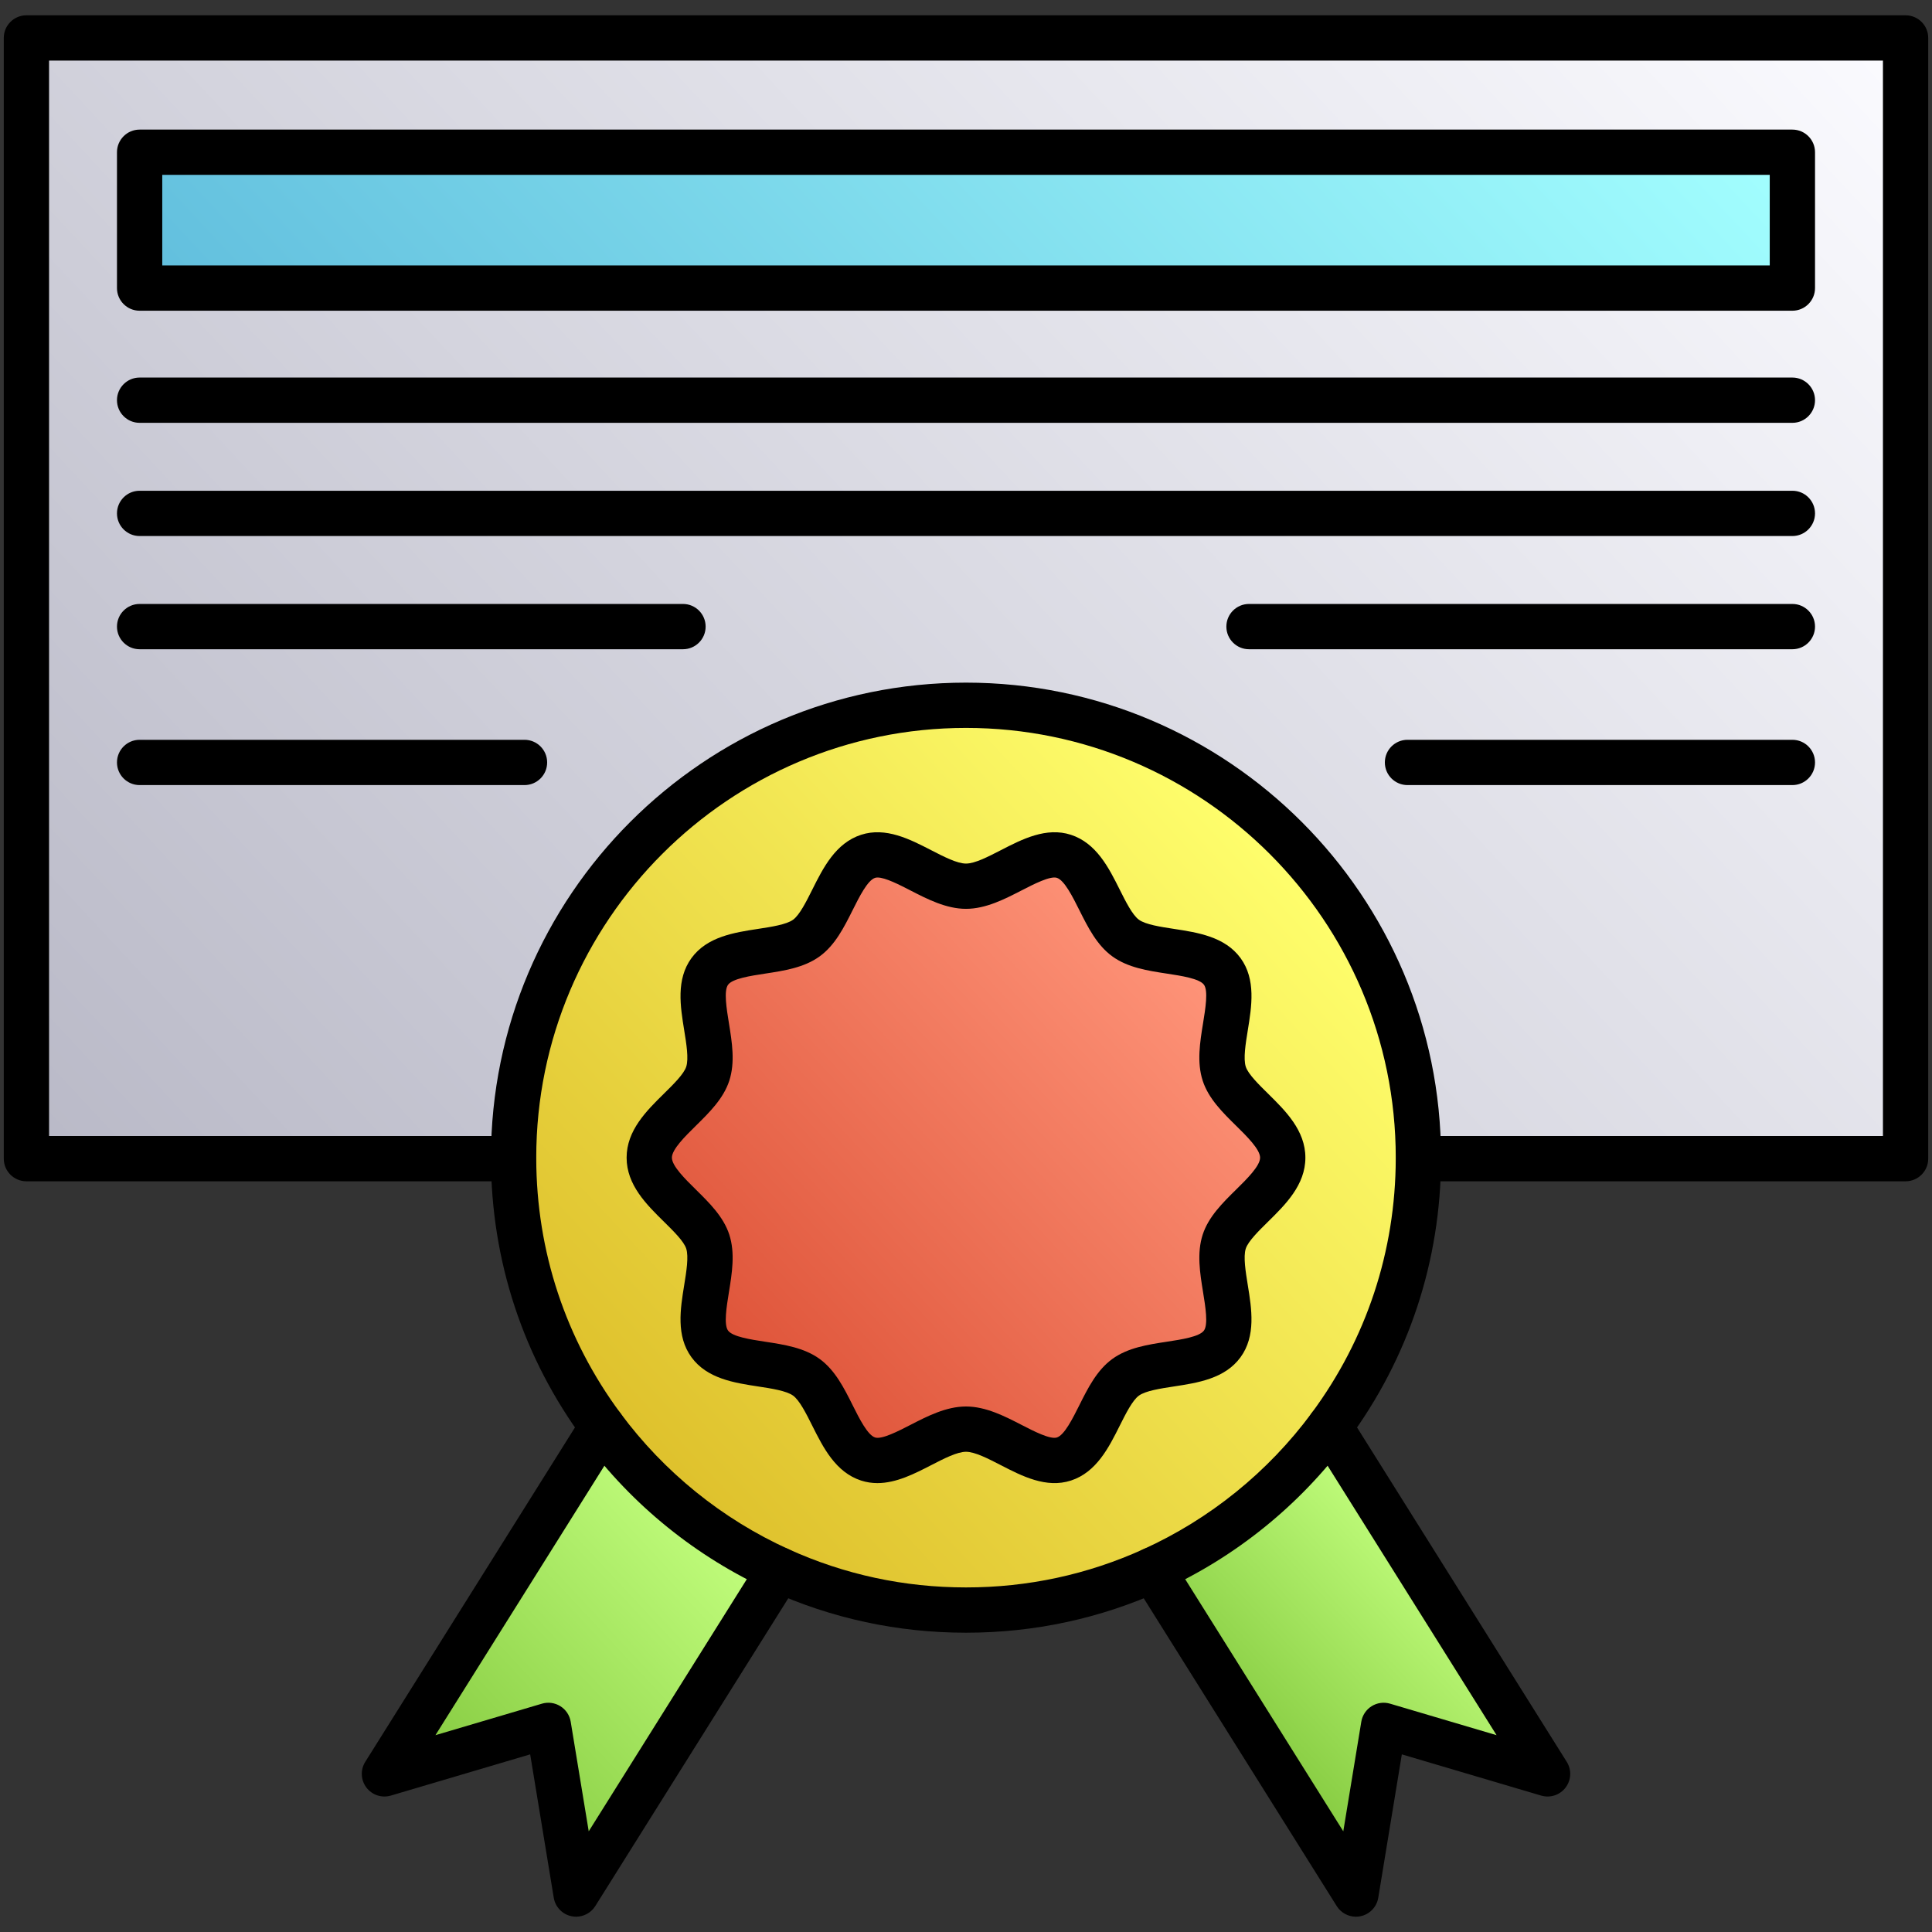
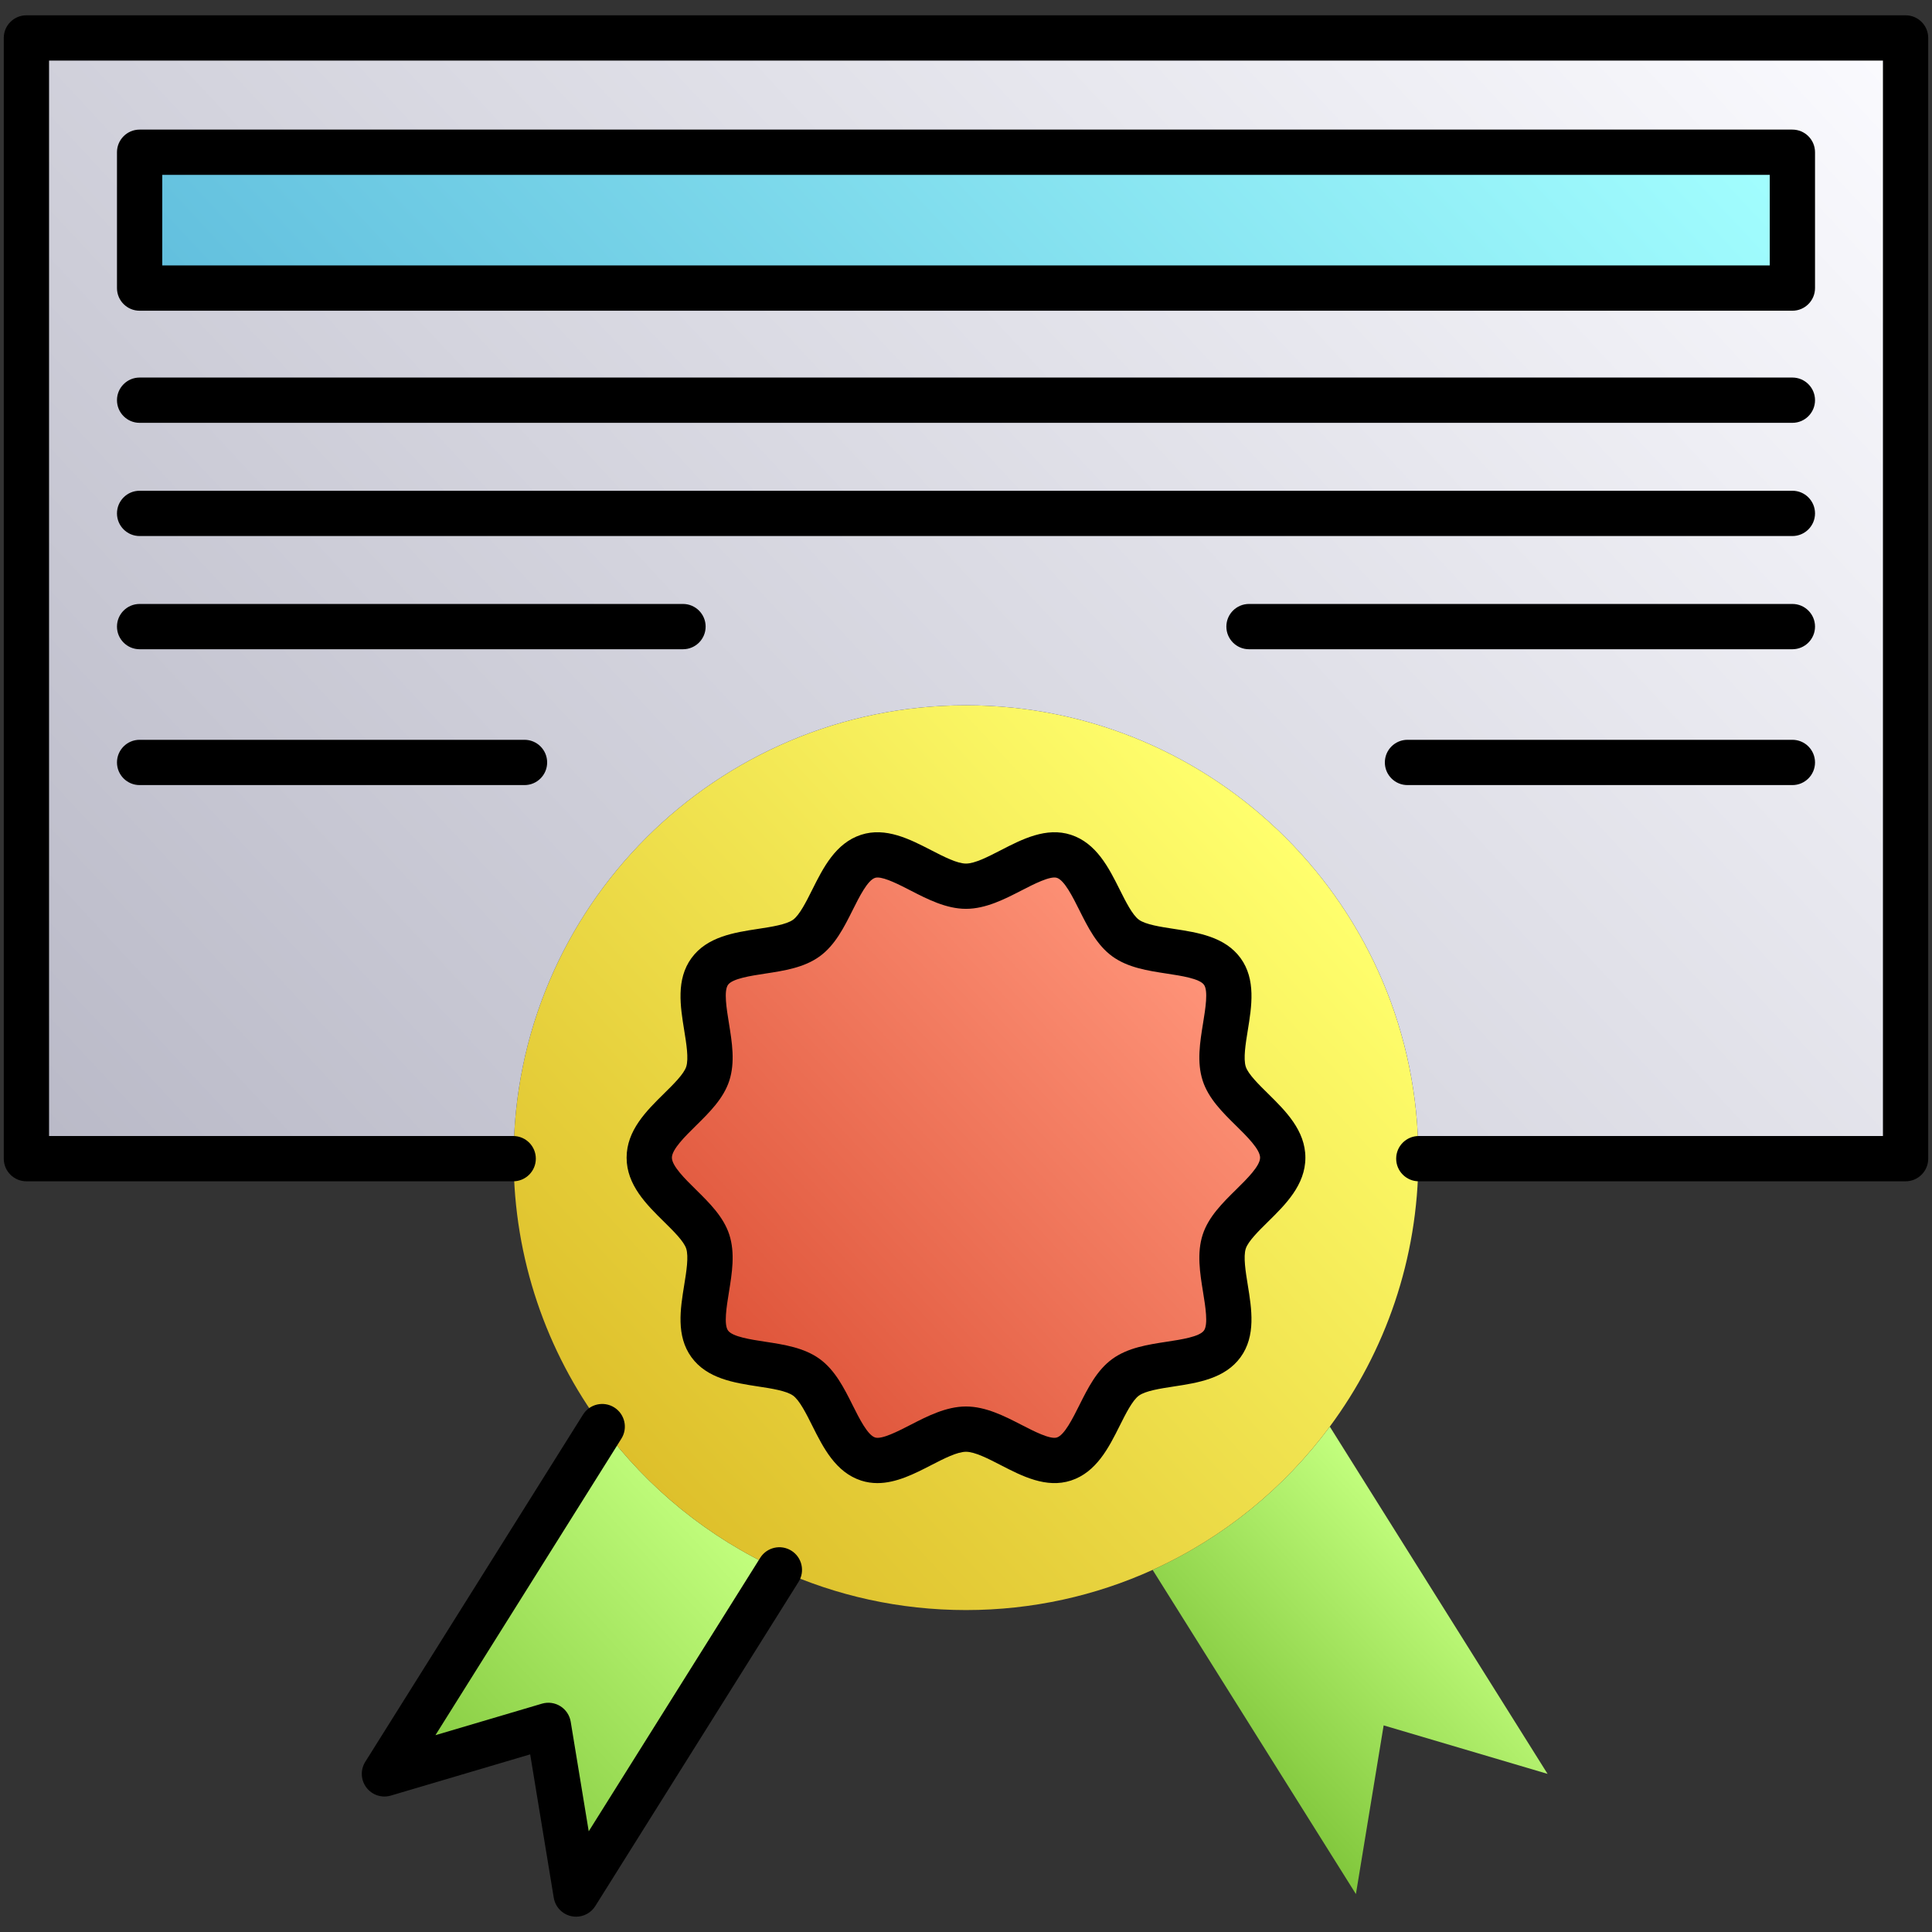
<svg xmlns="http://www.w3.org/2000/svg" xmlns:xlink="http://www.w3.org/1999/xlink" viewBox="0 0 512 512">
  <rect x="0" y="0" width="512" height="512" fill="#333333" stroke="none" />
  <linearGradient id="lg1">
    <stop offset="0" stop-color="#81c73c" />
    <stop offset="1" stop-color="#c3ff7e" />
  </linearGradient>
  <linearGradient id="XMLID_2_" gradientTransform="matrix(.731 -.682 .682 .731 -203.964 362.218)" gradientUnits="userSpaceOnUse" x1="316.673" x2="396.098" xlink:href="#lg1" y1="442.243" y2="442.243" />
  <linearGradient id="XMLID_3_" gradientTransform="matrix(.731 -.682 .682 .731 -258.655 223.377)" gradientUnits="userSpaceOnUse" x1="95.417" x2="208.829" xlink:href="#lg1" y1="441.315" y2="441.315" />
  <linearGradient id="XMLID_4_" gradientTransform="matrix(.731 -.682 .682 .731 -140.46 257.011)" gradientUnits="userSpaceOnUse" x1="172.62" x2="339.387" y1="306.795" y2="306.795">
    <stop offset="0" stop-color="#de5338" />
    <stop offset="1" stop-color="#ff957a" />
  </linearGradient>
  <linearGradient id="XMLID_5_" gradientTransform="matrix(.731 -.682 .682 .731 -140.46 257.011)" gradientUnits="userSpaceOnUse" x1="136.111" x2="375.889" y1="306.796" y2="306.796">
    <stop offset="0" stop-color="#dec02b" />
    <stop offset="1" stop-color="#ffff6d" />
  </linearGradient>
  <linearGradient id="XMLID_6_" gradientTransform="matrix(.731 -.682 .682 .731 28.982 190.266)" gradientUnits="userSpaceOnUse" x1="83.558" x2="428.442" y1="58.345" y2="58.345">
    <stop offset="0" stop-color="#61bedd" />
    <stop offset="1" stop-color="#a3ffff" />
  </linearGradient>
  <linearGradient id="XMLID_7_" gradientTransform="matrix(.731 -.682 .682 .731 28.982 190.266)" gradientUnits="userSpaceOnUse" x1="-95.727" x2="471.041" y1="131.634" y2="131.634">
    <stop offset="0" stop-color="#b9b9c7" />
    <stop offset="1" stop-color="#fbfbff" />
  </linearGradient>
  <g id="Certificate">
    <g id="XMLID_3117_">
      <g id="XMLID_3118_">
        <g id="XMLID_3132_">
          <path id="XMLID_3142_" d="m352.41 378.065 57.71 92.03-43.44-12.85-7.35 44.7-53.87-85.91c18.71-8.48 34.86-21.63 46.95-37.97z" fill="url(#XMLID_2_)" />
          <path id="XMLID_3141_" d="m206.54 416.035-53.87 85.91-7.35-44.7-43.44 12.85 57.71-92.03c12.09 16.34 28.24 29.49 46.95 37.97z" fill="url(#XMLID_3_)" />
          <path id="XMLID_3140_" d="m324.44 284.555c2.47 7.59 15.5 13.83 15.5 22.24s-13.03 14.65-15.5 22.24c-2.55 7.86 4.24 20.56-.53 27.11-4.81 6.61-19.01 4.05-25.62 8.86-6.55 4.77-8.48 19.09-16.34 21.65-7.59 2.46-17.54-7.92-25.95-7.92s-18.36 10.38-25.95 7.92c-7.86-2.56-9.79-16.88-16.34-21.65-6.61-4.81-20.81-2.25-25.62-8.86-4.77-6.55 2.02-19.25-.53-27.11-2.47-7.59-15.5-13.83-15.5-22.24s13.03-14.65 15.5-22.24c2.55-7.86-4.24-20.56.53-27.11 4.81-6.61 19.01-4.05 25.62-8.86 6.55-4.77 8.48-19.09 16.34-21.65 7.59-2.46 17.54 7.92 25.95 7.92s18.36-10.38 25.95-7.92c7.86 2.56 9.79 16.88 16.34 21.65 6.61 4.81 20.81 2.25 25.63 8.86 4.76 6.55-2.03 19.25.52 27.11z" fill="url(#XMLID_4_)" />
          <path id="XMLID_3137_" d="m375.89 306.795v.26c-.06 26.59-8.77 51.16-23.48 71.01-12.09 16.34-28.24 29.49-46.95 37.97-15.08 6.84-31.83 10.65-49.46 10.65s-34.38-3.81-49.46-10.65c-18.71-8.48-34.86-21.63-46.95-37.97-14.71-19.85-23.42-44.42-23.48-71.01 0-.09 0-.17 0-.26 0-66.21 53.68-119.89 119.89-119.89s119.89 53.68 119.89 119.89zm-35.95 0c0-8.41-13.03-14.65-15.5-22.24-2.55-7.86 4.24-20.56-.52-27.11-4.82-6.61-19.02-4.05-25.63-8.86-6.55-4.77-8.48-19.09-16.34-21.65-7.59-2.46-17.54 7.92-25.95 7.92s-18.36-10.38-25.95-7.92c-7.86 2.56-9.79 16.88-16.34 21.65-6.61 4.81-20.81 2.25-25.62 8.86-4.77 6.55 2.02 19.25-.53 27.11-2.47 7.59-15.5 13.83-15.5 22.24s13.03 14.65 15.5 22.24c2.55 7.86-4.24 20.56.53 27.11 4.81 6.61 19.01 4.05 25.62 8.86 6.55 4.77 8.48 19.09 16.34 21.65 7.59 2.46 17.54-7.92 25.95-7.92s18.36 10.38 25.95 7.92c7.86-2.56 9.79-16.88 16.34-21.65 6.61-4.81 20.81-2.25 25.62-8.86 4.77-6.55-2.02-19.25.53-27.11 2.47-7.59 15.5-13.83 15.5-22.24z" fill="url(#XMLID_5_)" />
          <path id="XMLID_3136_" d="m37 40.345h438v36h-438z" fill="url(#XMLID_6_)" />
          <path id="XMLID_3133_" d="m136.11 306.795v.26h-.11-129v-297h498v297h-129-.11c0-.09 0-.17 0-.26 0-66.21-53.68-119.89-119.89-119.89s-119.89 53.68-119.89 119.89zm338.89-230.45v-36h-438v36z" fill="url(#XMLID_7_)" />
        </g>
        <g id="XMLID_3119_">
          <g id="XMLID_3131_">
            <path id="XMLID_450_" d="m505 313.055h-129c-3.313 0-6-2.687-6-6s2.687-6 6-6h123v-285h-486v285h123c3.313 0 6 2.687 6 6s-2.687 6-6 6h-129c-3.313 0-6-2.687-6-6v-297c0-3.313 2.687-6 6-6h498c3.313 0 6 2.687 6 6v297c0 3.313-2.687 6-6 6z" />
          </g>
          <g id="XMLID_3130_">
-             <path id="XMLID_447_" d="m256 432.685c-18.1 0-35.575-3.764-51.938-11.186-19.487-8.832-36.533-22.617-49.295-39.864-16.068-21.685-24.596-47.47-24.657-74.566 0-.005 0-.009 0-.014v-.26c0-69.416 56.474-125.89 125.89-125.89s125.89 56.474 125.89 125.89v.26c-.061 27.109-8.588 52.896-24.659 74.583-12.758 17.243-29.805 31.028-49.294 39.862-16.362 7.421-33.836 11.185-51.937 11.185zm-113.89-125.644c.055 24.515 7.767 47.839 22.301 67.452 11.551 15.611 26.975 28.086 44.606 36.077 14.797 6.712 30.604 10.114 46.983 10.114s32.186-3.402 46.981-10.113c17.634-7.993 33.058-20.467 44.605-36.074 14.536-19.617 22.248-42.941 22.303-67.456v-.246c0-62.799-51.091-113.89-113.89-113.89s-113.89 51.091-113.89 113.89v.246z" />
-           </g>
+             </g>
          <g id="XMLID_3129_">
            <path id="XMLID_444_" d="m232.53 393.037c-1.432 0-2.877-.203-4.33-.674-6.771-2.206-10.056-8.771-12.954-14.563-1.569-3.136-3.347-6.691-5.069-7.945-1.763-1.282-5.731-1.888-9.232-2.422-6.36-.971-13.568-2.07-17.707-7.758-4.108-5.641-2.943-12.807-1.916-19.128.573-3.527 1.223-7.524.53-9.66-.63-1.937-3.414-4.676-5.869-7.093-4.651-4.579-9.924-9.77-9.924-16.999s5.272-12.42 9.924-16.999c2.456-2.417 5.239-5.156 5.871-7.098.691-2.131.042-6.128-.532-9.655-1.027-6.321-2.192-13.487 1.917-19.13 4.137-5.686 11.345-6.785 17.705-7.755 3.501-.534 7.47-1.14 9.235-2.424 1.72-1.252 3.498-4.807 5.067-7.943 2.898-5.792 6.182-12.357 12.945-14.56 6.547-2.121 12.934 1.17 18.57 4.074 3.388 1.746 6.893 3.551 9.239 3.551 2.347 0 5.851-1.805 9.239-3.551 5.638-2.904 12.03-6.196 18.561-4.076 6.771 2.205 10.056 8.77 12.953 14.562 1.569 3.137 3.348 6.691 5.069 7.945 1.764 1.283 5.732 1.889 9.234 2.423 6.359.97 13.567 2.07 17.711 7.752 4.104 5.647 2.939 12.809 1.911 19.126-.574 3.529-1.225 7.529-.531 9.666.63 1.938 3.413 4.677 5.869 7.095 4.651 4.579 9.924 9.769 9.924 16.998s-5.272 12.419-9.924 16.998c-2.456 2.418-5.239 5.157-5.871 7.099-.691 2.132-.042 6.129.531 9.656 1.027 6.321 2.192 13.486-1.916 19.129-4.138 5.686-11.347 6.785-17.706 7.756-3.501.534-7.469 1.14-9.234 2.424-1.72 1.252-3.498 4.808-5.067 7.944-2.897 5.792-6.182 12.356-12.944 14.56-6.548 2.121-12.934-1.171-18.569-4.074-3.389-1.745-6.893-3.551-9.239-3.551s-5.851 1.806-9.239 3.551c-4.385 2.257-9.223 4.749-14.232 4.749zm.041-160.487c-.251 0-.477.029-.672.092-1.983.646-4.167 5.01-5.921 8.516-2.288 4.574-4.654 9.303-8.736 12.276-4.129 3.005-9.395 3.808-14.487 4.585-3.841.586-8.62 1.315-9.813 2.955-1.163 1.597-.393 6.335.226 10.143.83 5.108 1.689 10.39.1 15.288-1.54 4.73-5.264 8.396-8.865 11.941-2.826 2.782-6.342 6.244-6.342 8.447s3.517 5.665 6.342 8.447c3.601 3.545 7.325 7.211 8.863 11.937 1.591 4.903.732 10.185-.098 15.293-.619 3.808-1.389 8.546-.228 10.141 1.195 1.643 5.975 2.371 9.815 2.957 5.092.777 10.357 1.581 14.485 4.584 4.084 2.975 6.45 7.704 8.738 12.278 1.754 3.506 3.938 7.87 5.93 8.519 1.771.574 6.156-1.683 9.357-3.331 4.443-2.289 9.479-4.884 14.735-4.884s10.292 2.595 14.735 4.884c3.2 1.649 7.577 3.907 9.365 3.328 1.983-.646 4.166-5.01 5.921-8.516 2.288-4.574 4.654-9.304 8.736-12.276 4.13-3.005 9.396-3.809 14.487-4.586 3.84-.586 8.62-1.315 9.813-2.955 1.163-1.597.393-6.334-.226-10.142-.831-5.108-1.689-10.391-.1-15.29 1.539-4.729 5.264-8.396 8.865-11.941 2.825-2.781 6.342-6.243 6.342-8.446s-3.517-5.665-6.342-8.446c-3.602-3.546-7.326-7.212-8.863-11.938-1.593-4.905-.732-10.19.1-15.303.619-3.806 1.39-8.542.231-10.136-1.193-1.637-5.976-2.366-9.819-2.952-5.093-.776-10.359-1.58-14.487-4.584-4.084-2.975-6.45-7.704-8.738-12.278-1.755-3.506-3.938-7.87-5.93-8.519-1.768-.572-6.156 1.683-9.356 3.331-4.443 2.289-9.479 4.884-14.735 4.884s-10.292-2.595-14.735-4.883c-2.849-1.467-6.639-3.42-8.693-3.42z" />
          </g>
          <g id="XMLID_3128_">
            <path id="XMLID_443_" d="m152.671 507.945c-.393 0-.789-.038-1.185-.118-2.446-.492-4.332-2.446-4.737-4.908l-6.247-37.992-36.92 10.922c-2.395.706-4.974-.14-6.482-2.127s-1.629-4.701-.303-6.814l57.71-92.029c1.76-2.808 5.463-3.655 8.271-1.896 2.808 1.76 3.656 5.463 1.896 8.271l-49.281 78.588 28.226-8.35c1.652-.487 3.432-.243 4.89.671s2.454 2.411 2.733 4.109l4.776 29.044 45.44-72.468c1.76-2.807 5.463-3.655 8.271-1.896 2.808 1.76 3.656 5.463 1.896 8.271l-53.87 85.91c-1.113 1.772-3.047 2.812-5.084 2.812z" />
          </g>
          <g id="XMLID_3127_">
-             <path id="XMLID_442_" d="m359.329 507.945c-2.037 0-3.971-1.04-5.082-2.813l-53.87-85.91c-1.761-2.808-.912-6.511 1.896-8.271 2.807-1.76 6.512-.911 8.271 1.896l45.441 72.467 4.774-29.043c.279-1.698 1.275-3.195 2.733-4.109 1.458-.915 3.237-1.158 4.89-.671l28.227 8.35-49.281-78.588c-1.761-2.808-.912-6.511 1.896-8.271 2.807-1.759 6.512-.912 8.271 1.896l57.71 92.029c1.326 2.113 1.205 4.827-.304 6.814-1.508 1.988-4.091 2.833-6.481 2.127l-36.921-10.922-6.246 37.992c-.405 2.462-2.291 4.416-4.737 4.908-.398.081-.794.119-1.187.119z" />
-           </g>
+             </g>
          <g id="XMLID_3126_">
            <path id="XMLID_441_" d="m475 142.055h-438c-3.313 0-6-2.687-6-6s2.687-6 6-6h438c3.313 0 6 2.687 6 6s-2.687 6-6 6z" />
          </g>
          <g id="XMLID_3125_">
            <path id="XMLID_440_" d="m475 112.055h-438c-3.313 0-6-2.687-6-6s2.687-6 6-6h438c3.313 0 6 2.687 6 6s-2.687 6-6 6z" />
          </g>
          <g id="XMLID_3124_">
            <path id="XMLID_439_" d="m181 172.055h-144c-3.313 0-6-2.687-6-6s2.687-6 6-6h144c3.313 0 6 2.687 6 6s-2.687 6-6 6z" />
          </g>
          <g id="XMLID_3123_">
            <path id="XMLID_438_" d="m139 208.055h-102c-3.314 0-6-2.686-6-6s2.686-6 6-6h102c3.314 0 6 2.686 6 6s-2.686 6-6 6z" />
          </g>
          <g id="XMLID_3122_">
            <path id="XMLID_437_" d="m475 172.055h-144c-3.313 0-6-2.687-6-6s2.687-6 6-6h144c3.313 0 6 2.687 6 6s-2.687 6-6 6z" />
          </g>
          <g id="XMLID_3121_">
            <path id="XMLID_436_" d="m475 208.055h-102c-3.313 0-6-2.686-6-6s2.687-6 6-6h102c3.313 0 6 2.686 6 6s-2.687 6-6 6z" />
          </g>
          <g id="XMLID_3120_">
            <path id="XMLID_433_" d="m475 82.345h-438c-3.313 0-6-2.687-6-6v-36c0-3.313 2.687-6 6-6h438c3.313 0 6 2.687 6 6v36c0 3.314-2.687 6-6 6zm-432-12h426v-24h-426z" />
          </g>
        </g>
      </g>
    </g>
  </g>
  <g id="Layer_1" />
</svg>